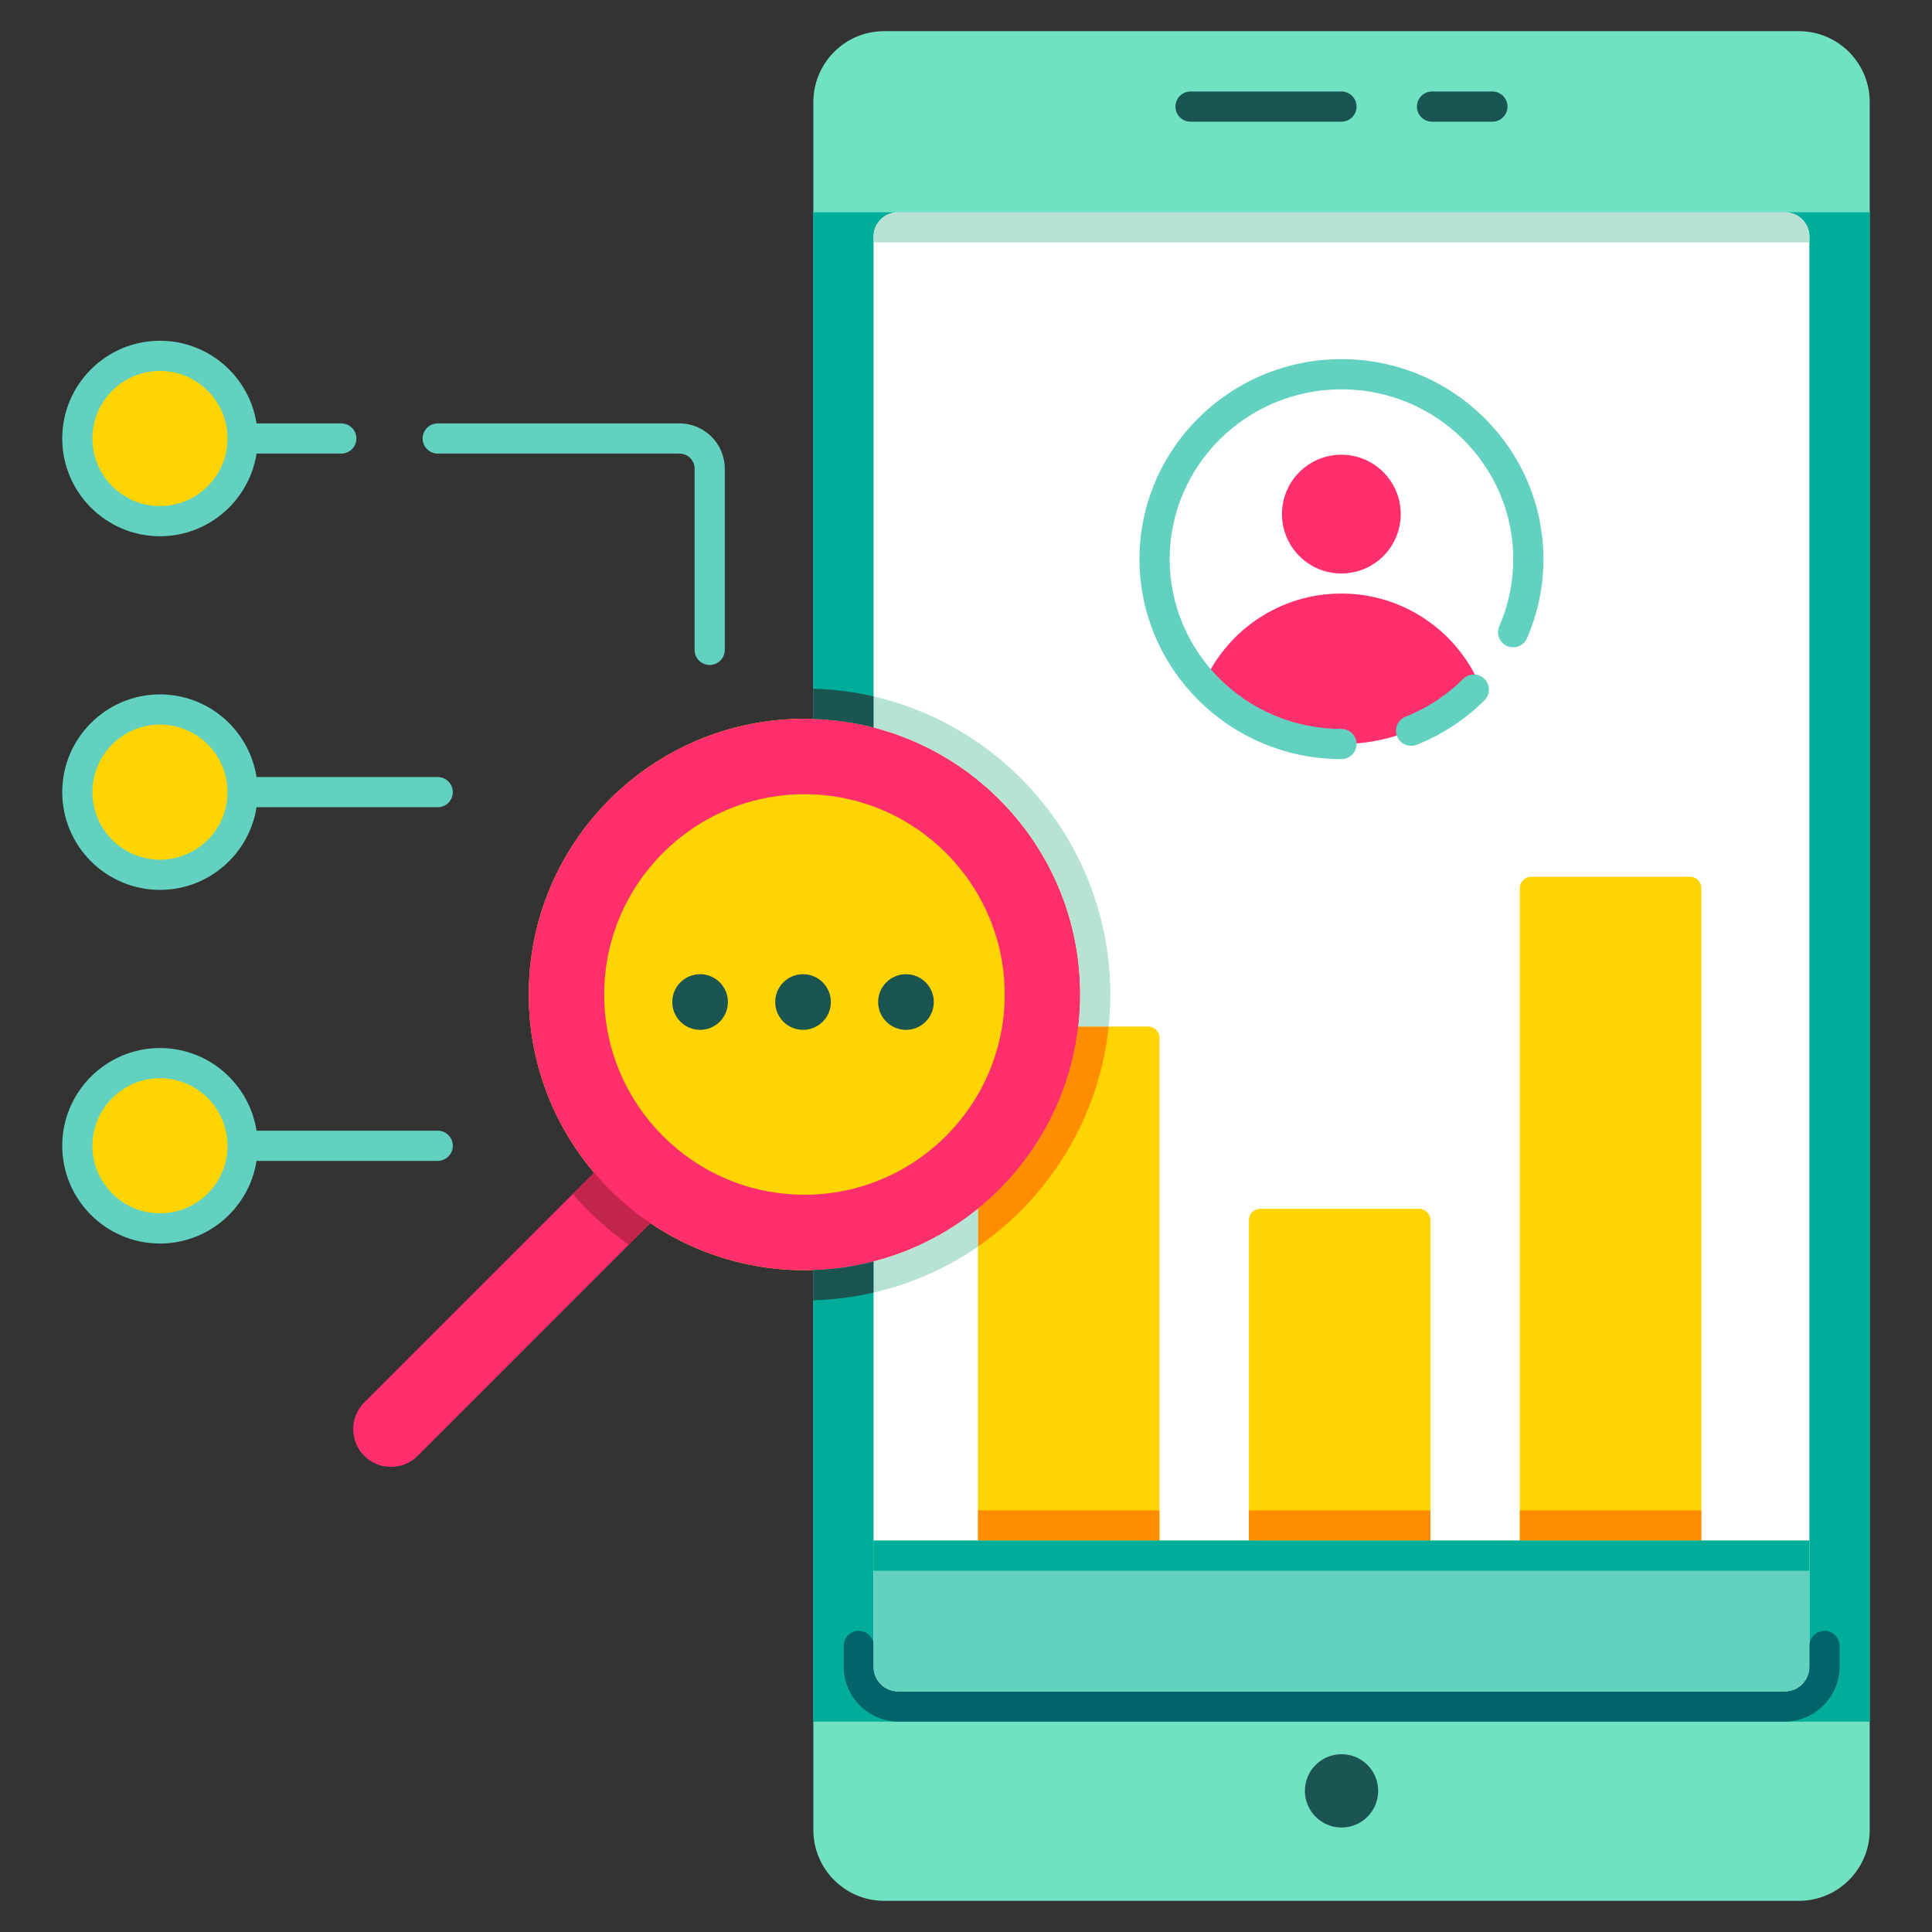
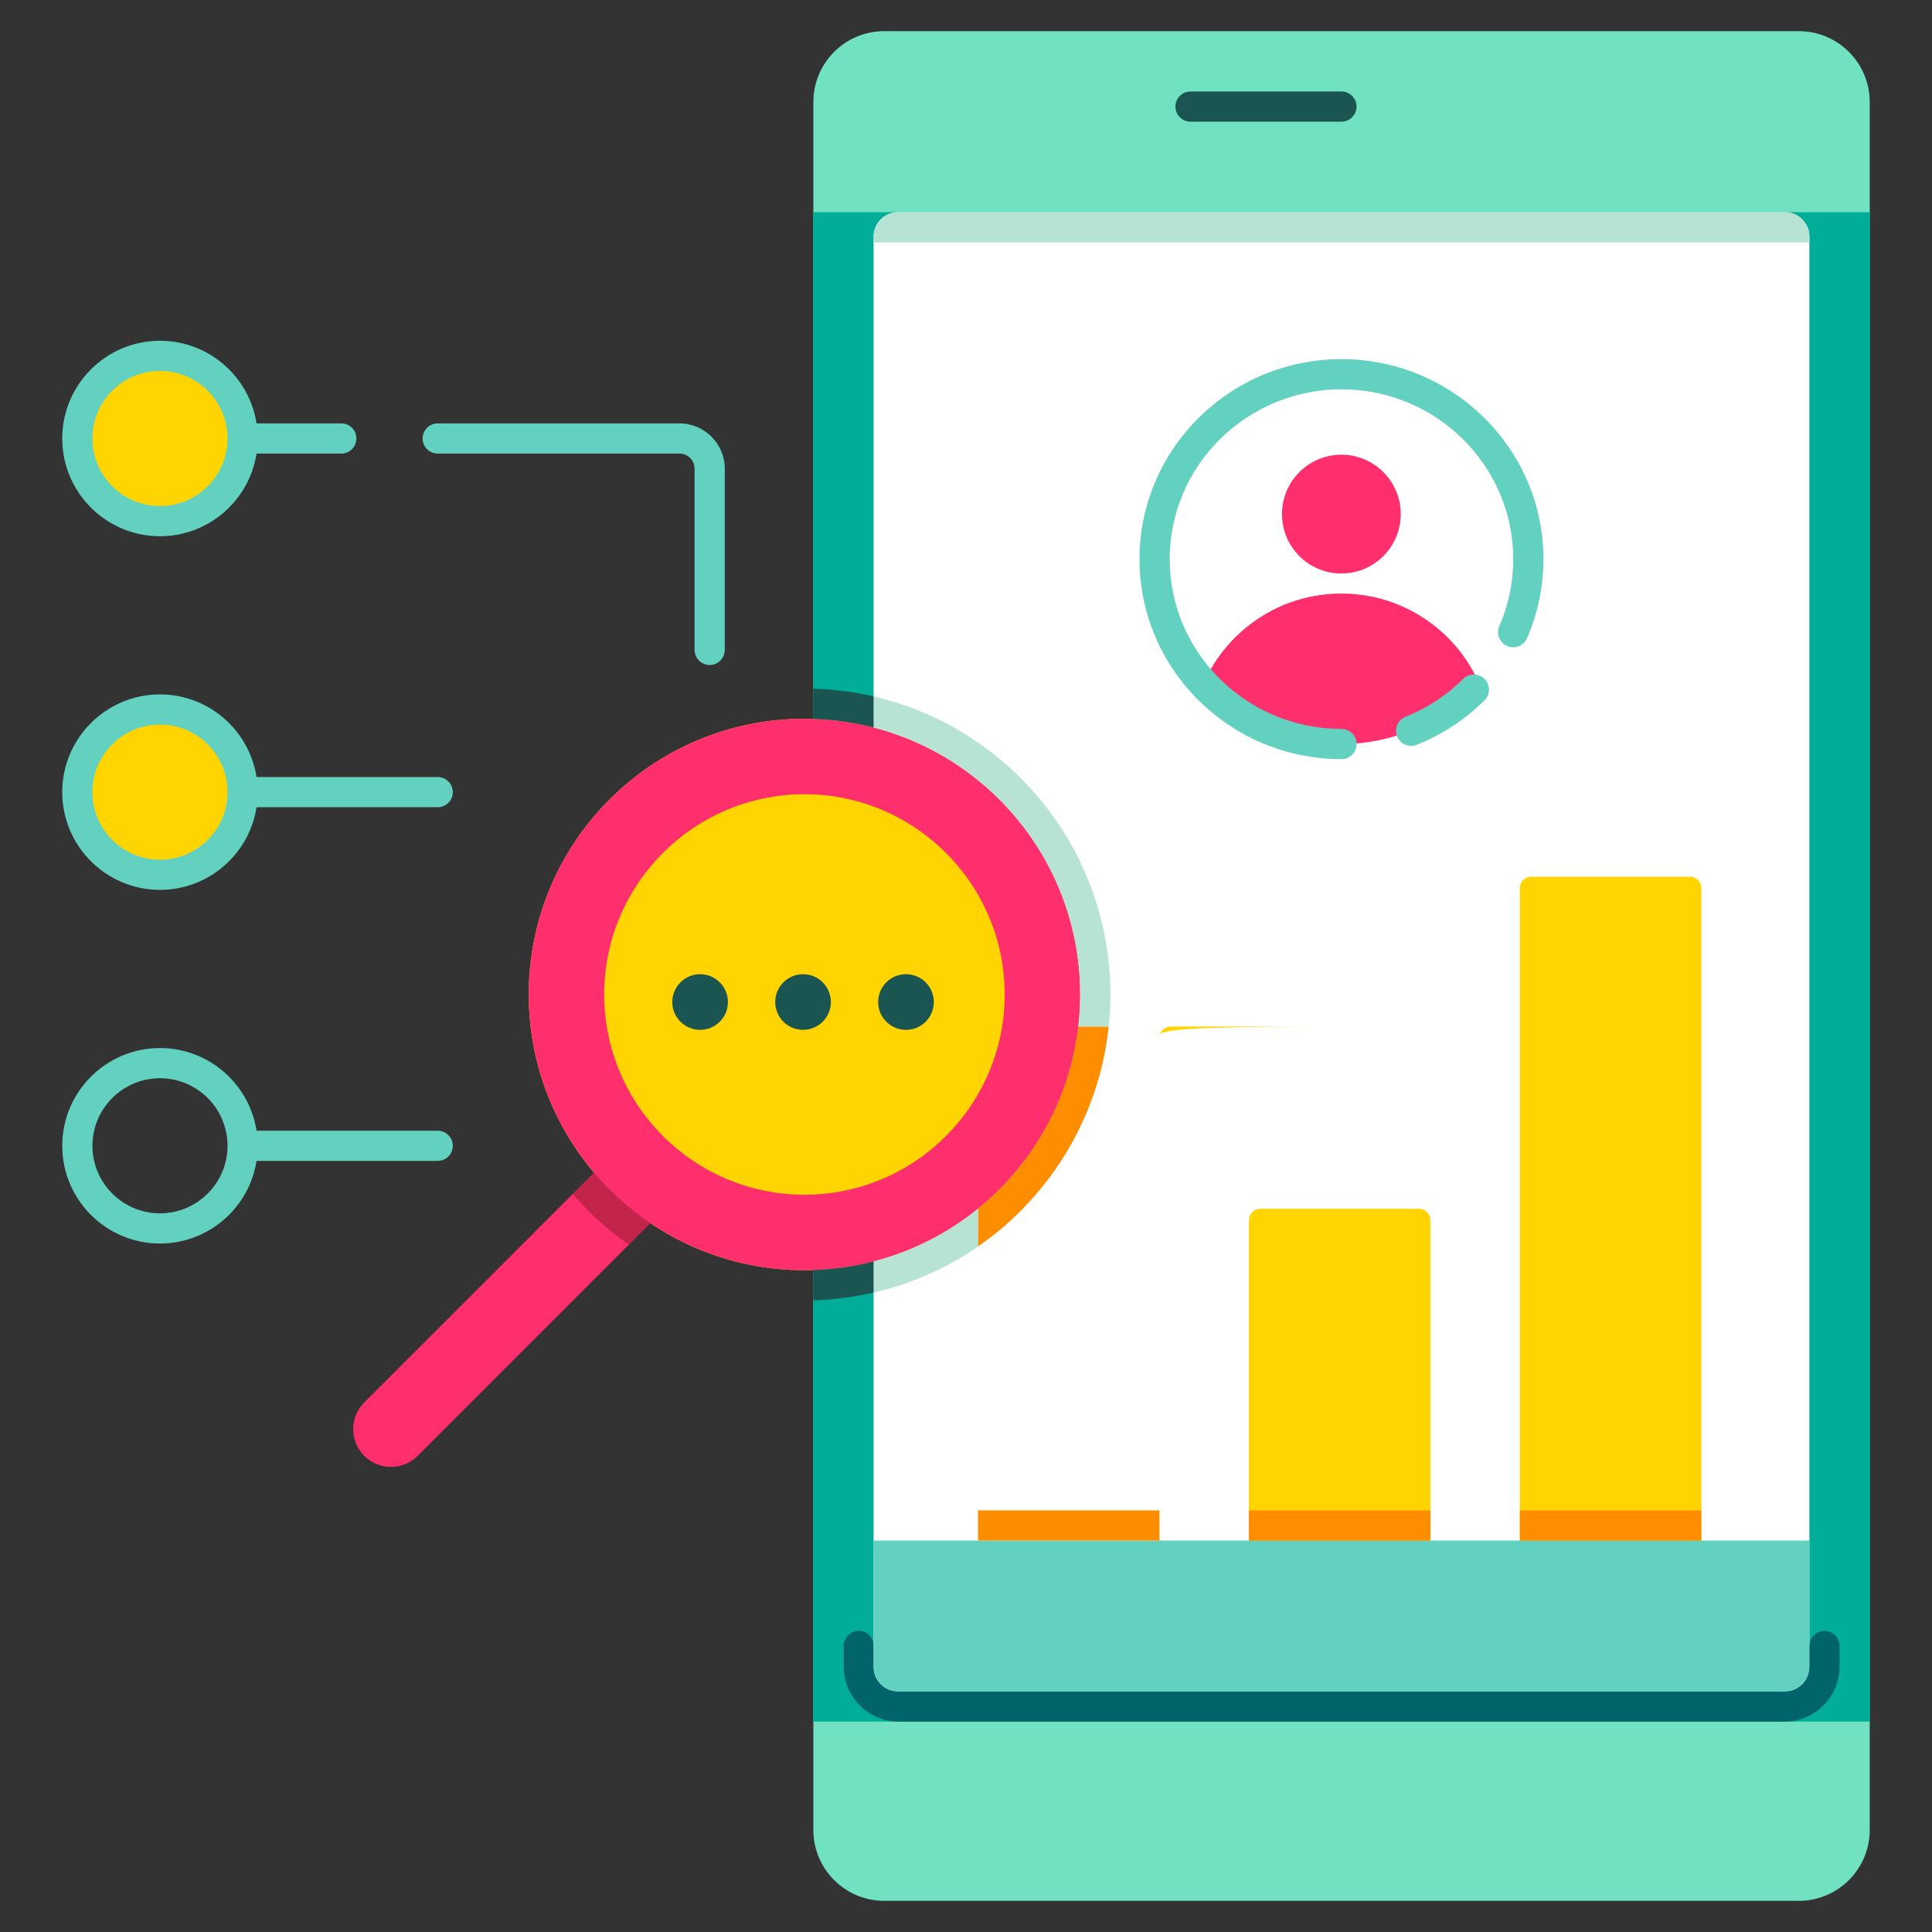
<svg xmlns="http://www.w3.org/2000/svg" version="1.1" id="demographic_x5F_tracking" x="0px" y="0px" width="512" height="512" viewBox="0 0 512 512" enable-background="new 0 0 512 512" xml:space="preserve">
  <rect x="0" y="0" width="512" height="512" fill="#333333" stroke="none" />
  <g>
    <g>
      <path fill="#71E2C1" d="M495.496,27.045v457.91c0,10.371-8.416,18.787-18.787,18.787H234.334    c-10.371,0-18.787-8.416-18.787-18.787V27.045c0-2.344,0.425-4.578,1.214-6.643c1.154-3.061,3.084-5.744,5.55-7.797    c3.255-2.721,7.457-4.348,12.023-4.348h242.375C487.08,8.258,495.496,16.674,495.496,27.045z" />
      <rect x="215.505" y="56.246" fill="#00AD98" width="280" height="400" />
      <path fill="#FFFFFF" d="M479.505,62.716v379.061c0,3.58-2.899,6.47-6.47,6.47h-235.06c-3.57,0-6.47-2.89-6.47-6.47V62.716    c0-3.569,2.9-6.47,6.47-6.47h235.06C476.605,56.246,479.505,59.146,479.505,62.716z" />
-       <circle fill="#1B5552" cx="355.521" cy="474.596" r="9.715" />
      <path fill="#1B5552" d="M355.5,32.248h-40c-2.209,0-4-1.791-4-4s1.791-4,4-4h40c2.209,0,4,1.791,4,4S357.709,32.248,355.5,32.248z    " />
-       <path fill="#1B5552" d="M395.5,32.248h-16c-2.209,0-4-1.791-4-4s1.791-4,4-4h16c2.209,0,4,1.791,4,4S397.709,32.248,395.5,32.248z    " />
      <path fill="#00646A" d="M487.507,436.196v5.44c0,8.06-6.56,14.609-14.609,14.609h-234.7c-8.06,0-14.61-6.55-14.61-14.609v-5.44    c0-2.21,1.79-4,4-4c1.92,0,3.52,1.35,3.91,3.16v6.42c0,3.569,2.9,6.47,6.47,6.47h235.061c3.38,0,6.149-2.6,6.439-5.9    c0.021-0.18,0.03-0.369,0.03-0.569c0.01-0.05,0.01-5.58,0.01-5.58c0-2.21,1.79-4,4-4S487.507,433.986,487.507,436.196z" />
    </g>
    <path fill="#FFFFFF" d="M404.478,148.181c0,12.589-4.748,24.084-12.567,32.752c-8.959,9.976-21.973,16.242-36.438,16.242   s-27.469-6.267-36.428-16.242c-7.819-8.668-12.566-20.163-12.566-32.752c0-27.066,21.939-49.006,48.994-49.006   C382.538,99.175,404.478,121.114,404.478,148.181z" />
    <circle fill="#FF2E6D" cx="355.473" cy="136.242" r="15.737" />
    <path fill="#FF2E6D" d="M391.91,180.933c-8.959,9.976-21.973,16.242-36.438,16.242s-27.469-6.267-36.428-16.242   c6.211-13.93,20.186-23.637,36.428-23.637S385.688,167.003,391.91,180.933z" />
    <circle fill="#FFD400" cx="42.396" cy="116.207" r="21.902" />
    <g>
      <path fill="#63D1BF" d="M373.963,197.658c-1.59,0-3.094-0.955-3.718-2.522c-0.816-2.053,0.186-4.379,2.238-5.195    c5.747-2.286,10.889-5.657,15.282-10.021c1.566-1.558,4.1-1.548,5.656,0.02s1.548,4.1-0.02,5.656    c-5.163,5.129-11.207,9.092-17.962,11.778C374.955,197.566,374.455,197.658,373.963,197.658z" />
      <path fill="#63D1BF" d="M355.501,201.175c-29.512,0-53.521-23.775-53.521-53s24.01-53,53.521-53s53.521,23.775,53.521,53    c0,7.276-1.464,14.328-4.35,20.961c-0.882,2.026-3.24,2.951-5.264,2.072c-2.026-0.882-2.953-3.238-2.072-5.264    c2.445-5.62,3.686-11.599,3.686-17.77c0-24.813-20.421-45-45.521-45s-45.521,20.187-45.521,45s20.421,45,45.521,45    c2.209,0,4,1.791,4,4S357.71,201.175,355.501,201.175z" />
    </g>
    <path fill="#FFD400" d="M447.873,232.346h-42.101c-1.657,0-3,1.344-3,3v68.771v112.149h48.101V304.116v-68.771   C450.873,233.689,449.529,232.346,447.873,232.346z" />
    <path fill="#FFD400" d="M376.067,320.346h-42.09c-1.657,0-3,1.344-3,3v28.881v64.039h48.09v-64.039v-28.881   C379.067,321.689,377.725,320.346,376.067,320.346z" />
-     <path fill="#FFD400" d="M307.275,275.041v141.23h-48.101v-141.23c0-1.66,1.34-3,3-3h42.101   C305.925,272.041,307.275,273.381,307.275,275.041z" />
+     <path fill="#FFD400" d="M307.275,275.041v141.23v-141.23c0-1.66,1.34-3,3-3h42.101   C305.925,272.041,307.275,273.381,307.275,275.041z" />
    <g>
      <circle fill="#FFD400" cx="213.189" cy="263.547" r="73.068" />
      <path fill="#FF2E6D" d="M213.189,210.479c29.262,0,53.068,23.807,53.068,53.068s-23.807,53.068-53.068,53.068    s-53.068-23.807-53.068-53.068S183.928,210.479,213.189,210.479 M213.189,190.479c-40.354,0-73.068,32.715-73.068,73.068    c0,40.354,32.714,73.068,73.068,73.068s73.068-32.714,73.068-73.068C286.258,223.193,253.544,190.479,213.189,190.479    L213.189,190.479z" />
    </g>
    <g>
      <path fill="#FF2E6D" d="M178.465,318.021l-6.12,6.119l-5.72,5.721l-55.95,55.96c-1.96,1.95-4.52,2.92-7.08,2.92    c-2.56,0-5.11-0.97-7.07-2.92c-3.9-3.91-3.9-10.24,0-14.15l55.26-55.25l5.649-5.649l6.891-6.891c3.9-3.91,10.24-3.91,14.14,0    C182.375,307.781,182.375,314.111,178.465,318.021z" />
    </g>
    <path fill="#63D1BF" d="M472.92,448.244H238.079c-3.634,0-6.58-2.946-6.58-6.58v-33.397h248v33.397   C479.5,445.298,476.554,448.244,472.92,448.244z" />
    <path fill="#63D1BF" d="M188.072,176.225c-2.209,0-4-1.791-4-4v-48.018c0-2.206-1.794-4-4-4H116c-2.209,0-4-1.791-4-4s1.791-4,4-4   h64.072c6.616,0,12,5.383,12,12v48.018C192.072,174.434,190.281,176.225,188.072,176.225z" />
    <path fill="#63D1BF" d="M90.45,112.207H67.988c-1.929-12.39-12.669-21.902-25.591-21.902c-14.282,0-25.902,11.62-25.902,25.902   s11.62,25.901,25.902,25.901c12.922,0,23.663-9.512,25.591-21.901H90.45c2.209,0,4-1.791,4-4S92.659,112.207,90.45,112.207z    M42.397,134.108c-9.871,0-17.902-8.03-17.902-17.901s8.031-17.902,17.902-17.902c9.871,0,17.901,8.031,17.901,17.902   S52.268,134.108,42.397,134.108z" />
    <circle fill="#FFD400" cx="42.396" cy="209.926" r="21.902" />
    <path fill="#63D1BF" d="M116,205.926H67.988c-1.929-12.39-12.669-21.902-25.591-21.902c-14.282,0-25.902,11.62-25.902,25.902   s11.62,25.901,25.902,25.901c12.922,0,23.663-9.512,25.591-21.901H116c2.209,0,4-1.791,4-4S118.209,205.926,116,205.926z    M42.397,227.827c-9.871,0-17.902-8.03-17.902-17.901s8.031-17.902,17.902-17.902c9.871,0,17.901,8.031,17.901,17.902   S52.268,227.827,42.397,227.827z" />
-     <circle fill="#FFD400" cx="42.396" cy="303.645" r="21.902" />
    <path fill="#63D1BF" d="M116,299.645H67.988c-1.929-12.39-12.669-21.902-25.591-21.902c-14.282,0-25.902,11.62-25.902,25.902   s11.62,25.901,25.902,25.901c12.922,0,23.663-9.512,25.591-21.901H116c2.209,0,4-1.791,4-4S118.209,299.645,116,299.645z    M42.397,321.546c-9.871,0-17.902-8.03-17.902-17.901s8.031-17.902,17.902-17.902c9.871,0,17.901,8.031,17.901,17.902   S52.268,321.546,42.397,321.546z" />
    <g>
      <circle fill="#1B5552" cx="185.534" cy="265.547" r="7.375" />
      <circle fill="#1B5552" cx="212.814" cy="265.547" r="7.375" />
      <circle fill="#1B5552" cx="240.093" cy="265.547" r="7.375" />
    </g>
    <rect x="402.772" y="400.267" fill="#FF8D00" width="48.101" height="8" />
    <rect x="330.973" y="400.267" fill="#FF8D00" width="48.1" height="8" />
    <rect x="259.173" y="400.267" fill="#FF8D00" width="48.1" height="8" />
    <g>
      <path fill="#FF8D00" d="M285.755,272.041c-0.62,5.36-1.82,10.54-3.54,15.49c-0.29,0.819-0.59,1.64-0.91,2.45    c-2.1,5.43-4.84,10.54-8.109,15.25c-1.011,1.439-2.061,2.85-3.16,4.21c-1.63,2.01-3.351,3.949-5.18,5.779    c-1.801,1.801-3.7,3.511-5.681,5.11v10.01c4.021-2.78,7.82-5.939,11.34-9.47c1.96-1.96,3.891-4.11,5.74-6.4    c1.2-1.479,2.38-3.05,3.5-4.67c3.66-5.25,6.69-10.95,9.01-16.92c0.36-0.92,0.69-1.83,1-2.729c2.05-5.891,3.4-11.95,4.05-18.11    H285.755z" />
      <path fill="#B7E3D4" d="M255.925,322.821c-7.25,5.239-15.51,9.18-24.42,11.479v8.25c8.65-1.979,16.88-5.38,24.42-10.069    c1.101-0.681,2.181-1.4,3.25-2.141v-10.01C258.115,321.191,257.035,322.021,255.925,322.821z" />
      <path fill="#B7E3D4" d="M294.255,263.546c0,2.84-0.149,5.681-0.44,8.49h-8.06c0.33-2.78,0.5-5.62,0.5-8.49    c0-23.96-11.53-45.229-29.351-58.55c-2.809-2.11-5.779-4.01-8.889-5.7c-4.14-2.25-8.52-4.11-13.1-5.53    c-1.12-0.35-2.27-0.68-3.41-0.979v-8.229c0.65,0.159,1.3,0.31,1.94,0.479c1.291,0.33,2.58,0.69,3.85,1.09    c5.02,1.56,9.91,3.63,14.54,6.14c3.42,1.86,6.74,3.99,9.86,6.32c9.89,7.391,18.08,17.09,23.689,28.05    C291.185,237.966,294.255,250.736,294.255,263.546z" />
      <path fill="#1B5552" d="M231.505,334.296v8.25c-5.2,1.2-10.56,1.89-16,2.04v-8.01    C221.015,336.406,226.375,335.626,231.505,334.296z" />
      <path fill="#1B5552" d="M231.505,184.557v8.229c-0.02,0-0.03-0.01-0.05-0.01c-5.12-1.32-10.46-2.091-15.95-2.261v-8.01    C220.915,182.656,226.275,183.346,231.505,184.557z" />
    </g>
-     <rect x="231.484" y="408.267" fill="#00AD98" width="248.001" height="8" />
    <path fill="#B7E3D4" d="M479.521,64.246h-248v-1.544c0-3.565,2.891-6.456,6.456-6.456h235.069c3.576,0,6.476,2.898,6.476,6.475   V64.246z" />
    <path fill="#C32449" d="M157.435,310.771l-5.649,5.649c4.37,5.07,9.35,9.59,14.84,13.44l5.72-5.721   C166.785,320.381,161.765,315.881,157.435,310.771z" />
  </g>
</svg>